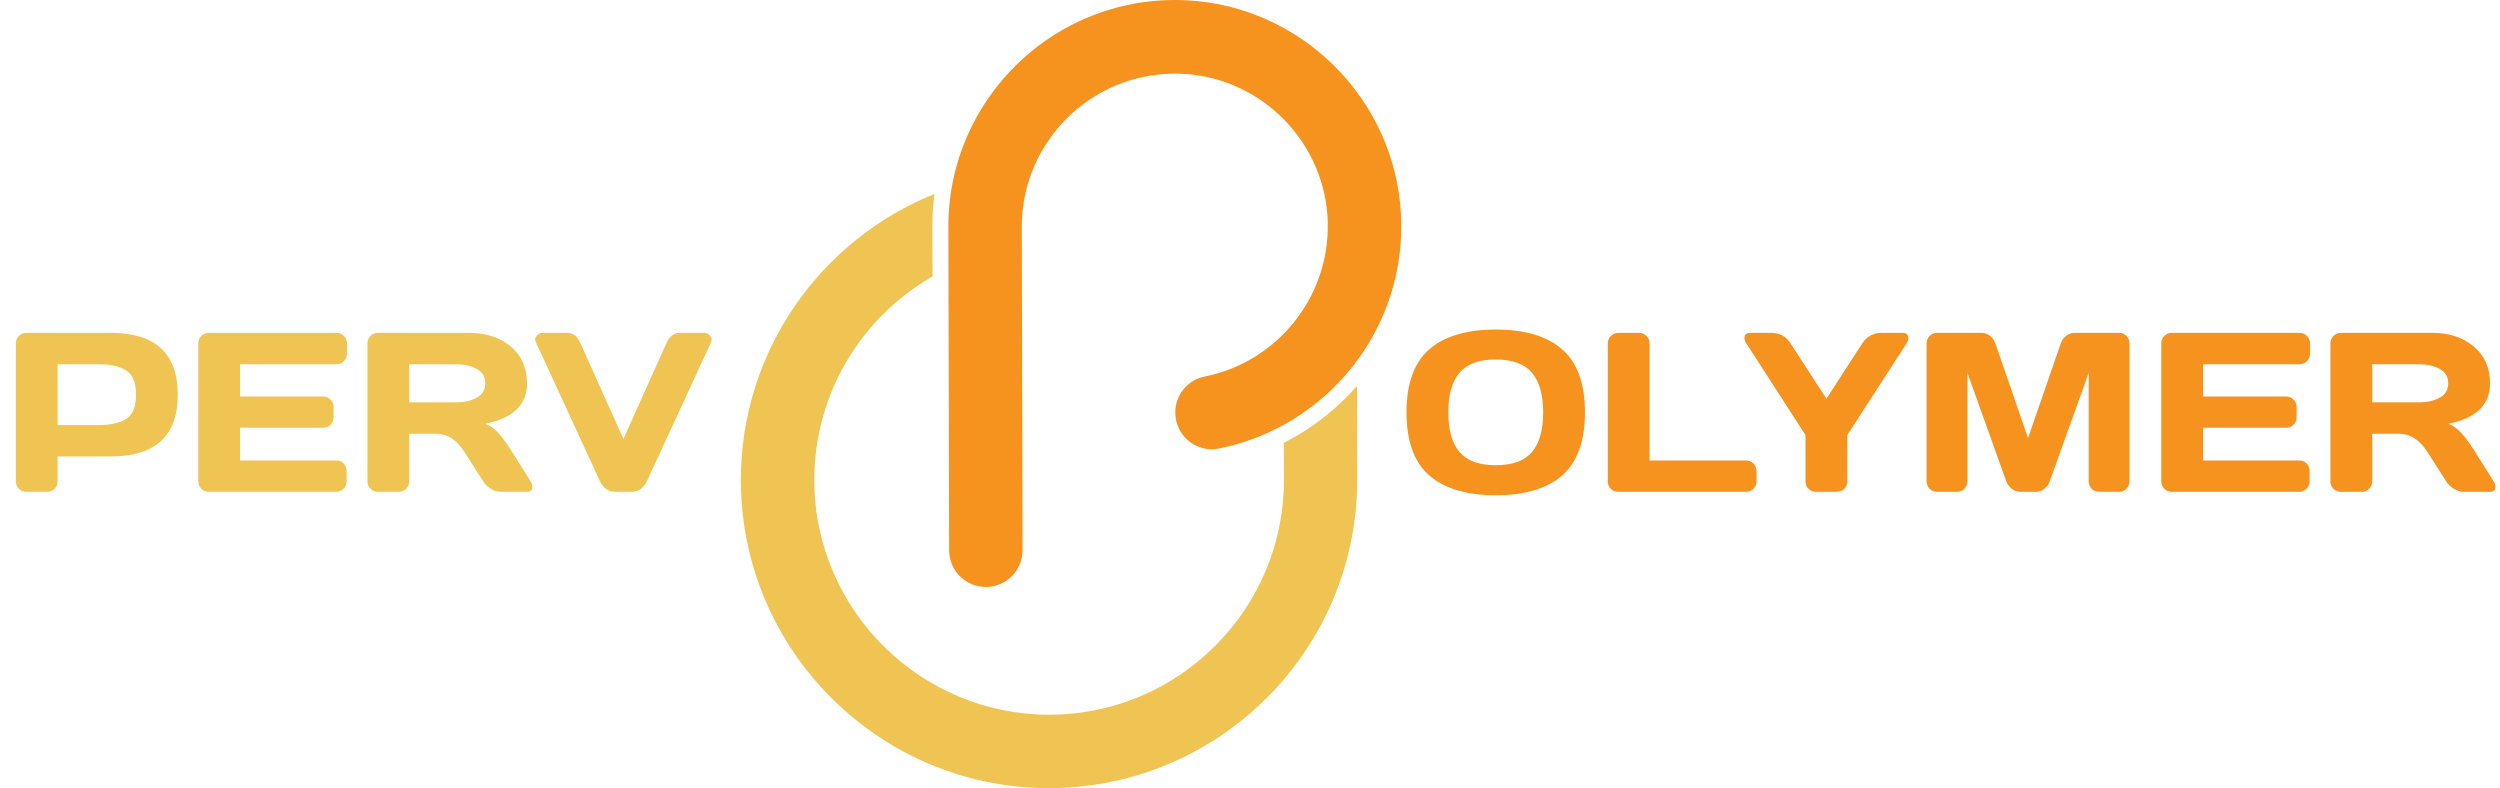
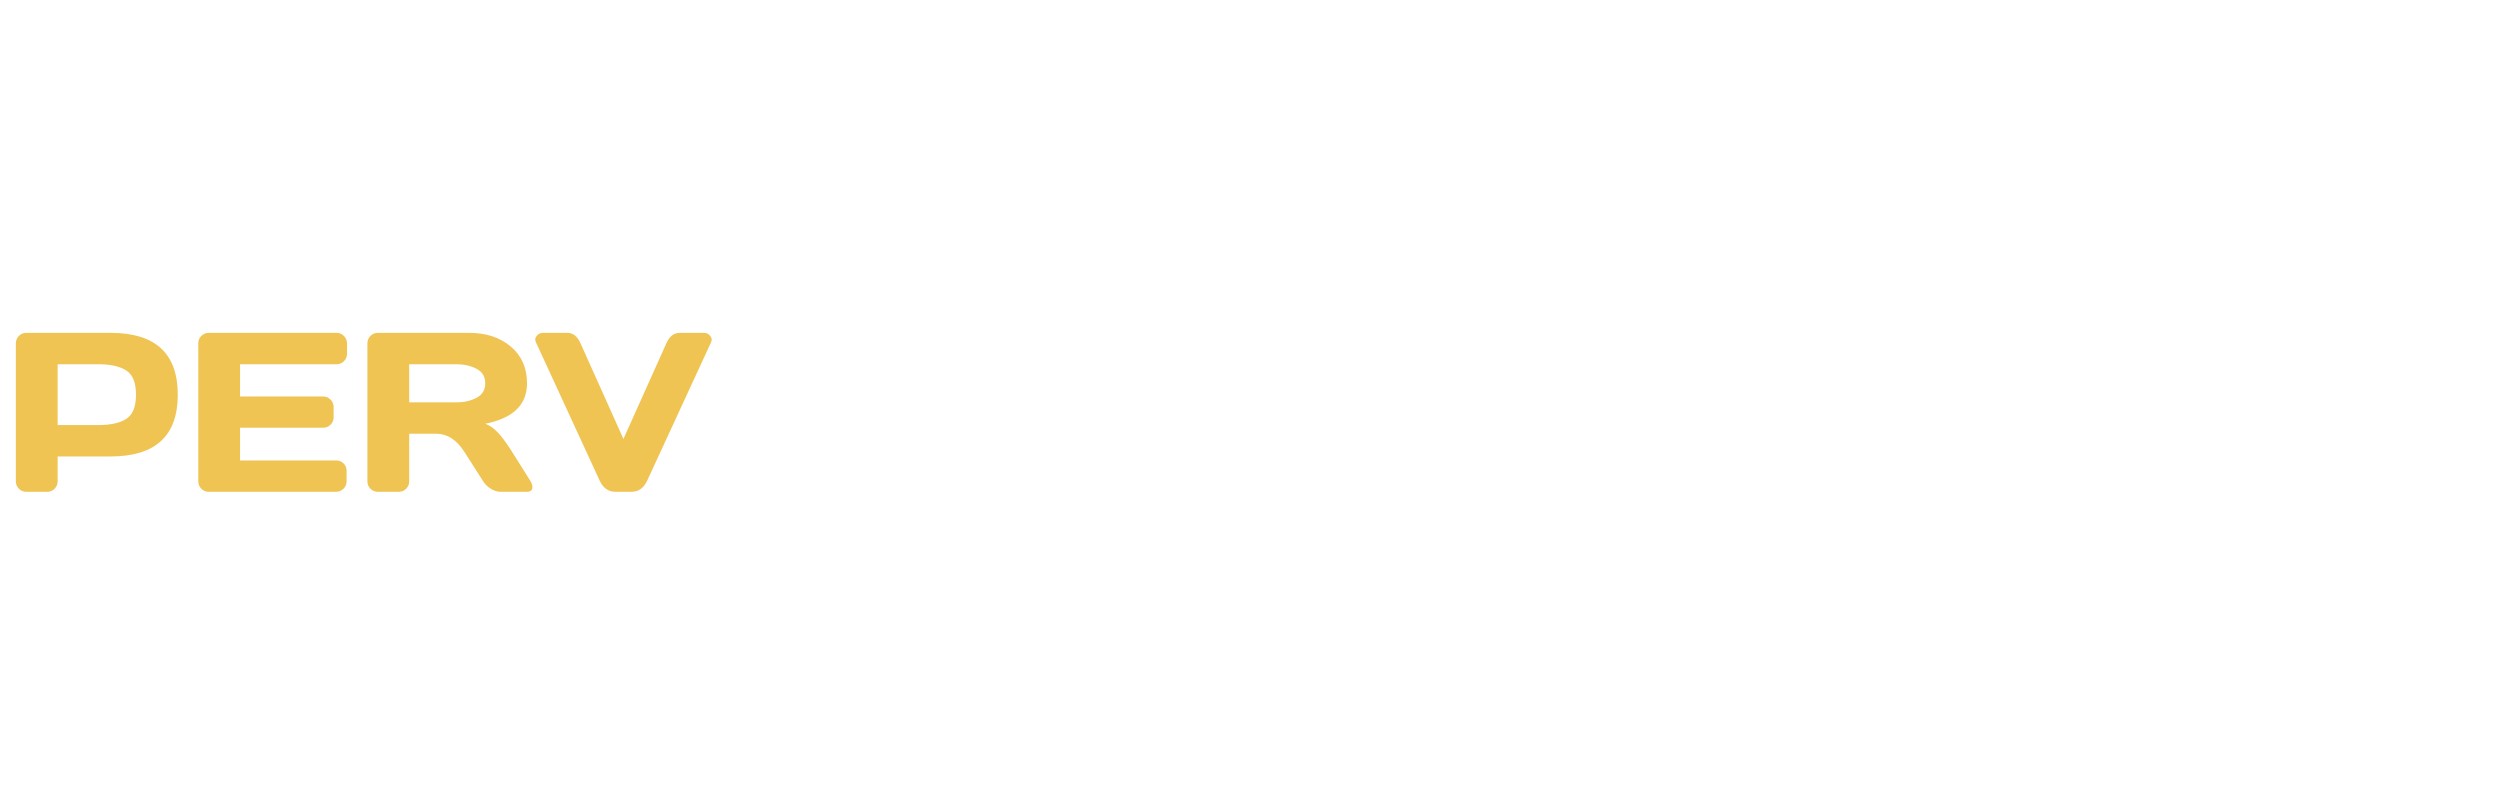
<svg xmlns="http://www.w3.org/2000/svg" width="793" height="250" viewBox="0 0 793 250" fill="none">
-   <path d="M332.999 250C386.906 249.853 430.657 205.907 430.51 152.001L430.461 122.41C423.967 129.832 416.057 135.985 407.219 140.477L407.268 152.098C407.365 193.163 374.015 226.611 332.999 226.708C291.983 226.806 258.389 193.456 258.292 152.44C258.243 124.754 273.331 100.584 295.792 87.693L295.743 72.019C295.743 68.455 295.987 64.939 296.427 61.521C260.391 75.974 234.903 111.326 235 152.489C235.147 206.396 279.093 250.146 332.999 250Z" fill="#EFC452" />
-   <path d="M376.408 0.095C412.834 1.95 442.327 31.345 444.378 67.722C446.428 104.344 420.842 135.545 386.516 142.284C379.387 143.7 372.795 138.084 372.795 130.858C372.795 125.291 376.701 120.506 382.121 119.432C405.559 114.793 422.942 93.162 421.037 68.015C419.182 44.285 399.992 25.193 376.262 23.484C347.843 21.433 324.064 43.992 324.113 71.97L324.357 174.511C324.357 180.956 319.181 186.181 312.735 186.181C306.29 186.181 301.065 181.005 301.065 174.559L300.821 72.019C300.724 31.101 335.001 -2.005 376.408 0.095Z" fill="#F6921E" />
  <path d="M5.027 152.695V108.926C5.027 108.012 5.344 107.227 5.977 106.57C6.609 105.914 7.383 105.586 8.297 105.586H35.121C49.301 105.586 56.391 112.125 56.391 125.203C56.391 138.258 49.301 144.785 35.121 144.785H18.281V152.695C18.281 153.609 17.953 154.395 17.297 155.051C16.664 155.684 15.891 156 14.977 156H8.367C7.453 156 6.668 155.684 6.012 155.051C5.355 154.395 5.027 153.609 5.027 152.695ZM18.281 134.836H31.113C35.051 134.836 38.039 134.18 40.078 132.867C42.117 131.531 43.137 128.977 43.137 125.203C43.137 121.406 42.117 118.852 40.078 117.539C38.039 116.203 35.051 115.535 31.113 115.535H18.281V134.836ZM62.895 152.625V108.855C62.895 107.941 63.223 107.168 63.879 106.535C64.535 105.902 65.32 105.586 66.234 105.586H106.77C107.684 105.586 108.457 105.914 109.09 106.57C109.746 107.227 110.074 108.012 110.074 108.926V112.23C110.074 113.145 109.746 113.93 109.09 114.586C108.457 115.219 107.684 115.535 106.77 115.535H76.148V125.766H102.516C103.43 125.766 104.203 126.094 104.836 126.75C105.492 127.383 105.82 128.156 105.82 129.07V132.375C105.82 133.289 105.492 134.074 104.836 134.73C104.203 135.363 103.43 135.68 102.516 135.68H76.148V146.051H106.699C107.59 146.051 108.352 146.367 108.984 147C109.617 147.633 109.934 148.406 109.934 149.32V152.695C109.934 153.609 109.605 154.395 108.949 155.051C108.293 155.684 107.508 156 106.594 156H66.234C65.32 156 64.535 155.684 63.879 155.051C63.223 154.395 62.895 153.586 62.895 152.625ZM168.891 154.488C168.891 155.496 168.293 156 167.098 156H158.66C157.77 156 156.785 155.684 155.707 155.051C154.652 154.395 153.844 153.609 153.281 152.695L147.305 143.344C144.844 139.5 141.867 137.578 138.375 137.578H129.797V152.695C129.797 153.609 129.469 154.395 128.812 155.051C128.18 155.684 127.406 156 126.492 156H119.883C118.969 156 118.184 155.684 117.527 155.051C116.871 154.395 116.543 153.609 116.543 152.695V108.926C116.543 108.012 116.859 107.227 117.492 106.57C118.125 105.914 118.898 105.586 119.812 105.586H148.816C154.184 105.586 158.578 107.027 162 109.91C165.445 112.793 167.168 116.684 167.168 121.582C167.168 128.402 162.75 132.68 153.914 134.414C155.32 134.93 156.621 135.82 157.816 137.086C159.012 138.328 160.383 140.145 161.93 142.535L168.328 152.695C168.703 153.352 168.891 153.949 168.891 154.488ZM129.797 127.629H144.773C147.188 127.629 149.309 127.148 151.137 126.188C152.988 125.227 153.914 123.691 153.914 121.582C153.914 119.473 152.988 117.938 151.137 116.977C149.309 116.016 147.188 115.535 144.773 115.535H129.797V127.629ZM169.98 108.539C169.84 108.258 169.77 107.953 169.77 107.625C169.77 107.273 169.98 106.852 170.402 106.359C170.848 105.844 171.469 105.586 172.266 105.586H179.965C181.793 105.586 183.188 106.699 184.148 108.926L197.754 139.23L211.359 108.926C212.32 106.723 213.715 105.609 215.543 105.586H223.242C224.062 105.586 224.684 105.844 225.105 106.359C225.527 106.852 225.738 107.273 225.738 107.625C225.738 107.953 225.68 108.258 225.562 108.539L205.312 152.414C204.211 154.805 202.535 156 200.285 156H195.223C192.973 156 191.297 154.805 190.195 152.414L169.98 108.539Z" fill="#EFC452" />
-   <path d="M495.539 150.797C490.758 154.992 483.727 157.09 474.445 157.09C465.188 157.09 458.156 154.992 453.352 150.797C448.547 146.578 446.145 139.91 446.145 130.793C446.145 121.676 448.547 115.02 453.352 110.824C458.156 106.629 465.188 104.531 474.445 104.531C483.727 104.531 490.758 106.629 495.539 110.824C500.344 115.02 502.746 121.676 502.746 130.793C502.746 139.91 500.344 146.578 495.539 150.797ZM485.941 118.242C483.574 115.43 479.742 114.023 474.445 114.023C469.172 114.023 465.34 115.43 462.949 118.242C460.582 121.055 459.398 125.25 459.398 130.828C459.398 136.383 460.582 140.566 462.949 143.379C465.34 146.168 469.172 147.562 474.445 147.562C479.742 147.562 483.574 146.168 485.941 143.379C488.309 140.566 489.492 136.383 489.492 130.828C489.492 125.25 488.309 121.055 485.941 118.242ZM509.988 152.766V108.996C509.988 108.035 510.316 107.227 510.973 106.57C511.629 105.914 512.414 105.586 513.328 105.586H519.938C520.852 105.586 521.625 105.914 522.258 106.57C522.914 107.227 523.242 108.035 523.242 108.996V146.051H553.863C554.777 146.051 555.551 146.379 556.184 147.035C556.84 147.691 557.168 148.477 557.168 149.391V152.695C557.168 153.609 556.84 154.395 556.184 155.051C555.551 155.684 554.777 156 553.863 156H513.328C512.414 156 511.629 155.695 510.973 155.086C510.316 154.453 509.988 153.68 509.988 152.766ZM553.336 107.273C553.336 106.148 553.945 105.586 555.164 105.586H561.844C564.492 105.586 566.531 106.699 567.961 108.926L579.352 126.469L590.707 108.926C592.16 106.699 594.199 105.586 596.824 105.586H603.539C604.734 105.586 605.332 106.148 605.332 107.273C605.332 107.789 605.145 108.34 604.77 108.926L585.961 138V152.766C585.961 153.68 585.633 154.453 584.977 155.086C584.344 155.695 583.57 156 582.656 156H576.047C575.133 156 574.348 155.695 573.691 155.086C573.035 154.453 572.707 153.68 572.707 152.766V138L553.934 108.926C553.535 108.34 553.336 107.789 553.336 107.273ZM611.098 152.625V108.996C611.098 108.035 611.414 107.227 612.047 106.57C612.68 105.914 613.453 105.586 614.367 105.586H628.676C629.59 105.586 630.457 105.914 631.277 106.57C632.098 107.227 632.648 108.012 632.93 108.926L643.301 138.949L653.672 108.926C653.953 108.012 654.504 107.227 655.324 106.57C656.145 105.914 657.012 105.586 657.926 105.586H672.234C673.148 105.586 673.91 105.914 674.52 106.57C675.152 107.227 675.469 108.035 675.469 108.996V152.625C675.469 153.586 675.141 154.395 674.484 155.051C673.852 155.684 673.078 156 672.164 156H665.836C664.922 156 664.137 155.684 663.48 155.051C662.848 154.395 662.531 153.586 662.531 152.625V118.277L650.121 152.836C649.793 153.703 649.219 154.453 648.398 155.086C647.578 155.695 646.711 156 645.797 156H640.77C639.855 156 638.988 155.695 638.168 155.086C637.371 154.453 636.797 153.703 636.445 152.836L624.07 118.277V152.625C624.07 153.586 623.742 154.395 623.086 155.051C622.453 155.684 621.68 156 620.766 156H614.438C613.523 156 612.738 155.684 612.082 155.051C611.426 154.395 611.098 153.586 611.098 152.625ZM685.559 152.625V108.855C685.559 107.941 685.887 107.168 686.543 106.535C687.199 105.902 687.984 105.586 688.898 105.586H729.434C730.348 105.586 731.121 105.914 731.754 106.57C732.41 107.227 732.738 108.012 732.738 108.926V112.23C732.738 113.145 732.41 113.93 731.754 114.586C731.121 115.219 730.348 115.535 729.434 115.535H698.812V125.766H725.18C726.094 125.766 726.867 126.094 727.5 126.75C728.156 127.383 728.484 128.156 728.484 129.07V132.375C728.484 133.289 728.156 134.074 727.5 134.73C726.867 135.363 726.094 135.68 725.18 135.68H698.812V146.051H729.363C730.254 146.051 731.016 146.367 731.648 147C732.281 147.633 732.598 148.406 732.598 149.32V152.695C732.598 153.609 732.27 154.395 731.613 155.051C730.957 155.684 730.172 156 729.258 156H688.898C687.984 156 687.199 155.684 686.543 155.051C685.887 154.395 685.559 153.586 685.559 152.625ZM791.555 154.488C791.555 155.496 790.957 156 789.762 156H781.324C780.434 156 779.449 155.684 778.371 155.051C777.316 154.395 776.508 153.609 775.945 152.695L769.969 143.344C767.508 139.5 764.531 137.578 761.039 137.578H752.461V152.695C752.461 153.609 752.133 154.395 751.477 155.051C750.844 155.684 750.07 156 749.156 156H742.547C741.633 156 740.848 155.684 740.191 155.051C739.535 154.395 739.207 153.609 739.207 152.695V108.926C739.207 108.012 739.523 107.227 740.156 106.57C740.789 105.914 741.562 105.586 742.477 105.586H771.48C776.848 105.586 781.242 107.027 784.664 109.91C788.109 112.793 789.832 116.684 789.832 121.582C789.832 128.402 785.414 132.68 776.578 134.414C777.984 134.93 779.285 135.82 780.48 137.086C781.676 138.328 783.047 140.145 784.594 142.535L790.992 152.695C791.367 153.352 791.555 153.949 791.555 154.488ZM752.461 127.629H767.438C769.852 127.629 771.973 127.148 773.801 126.188C775.652 125.227 776.578 123.691 776.578 121.582C776.578 119.473 775.652 117.938 773.801 116.977C771.973 116.016 769.852 115.535 767.438 115.535H752.461V127.629Z" fill="#F6921E" />
</svg>